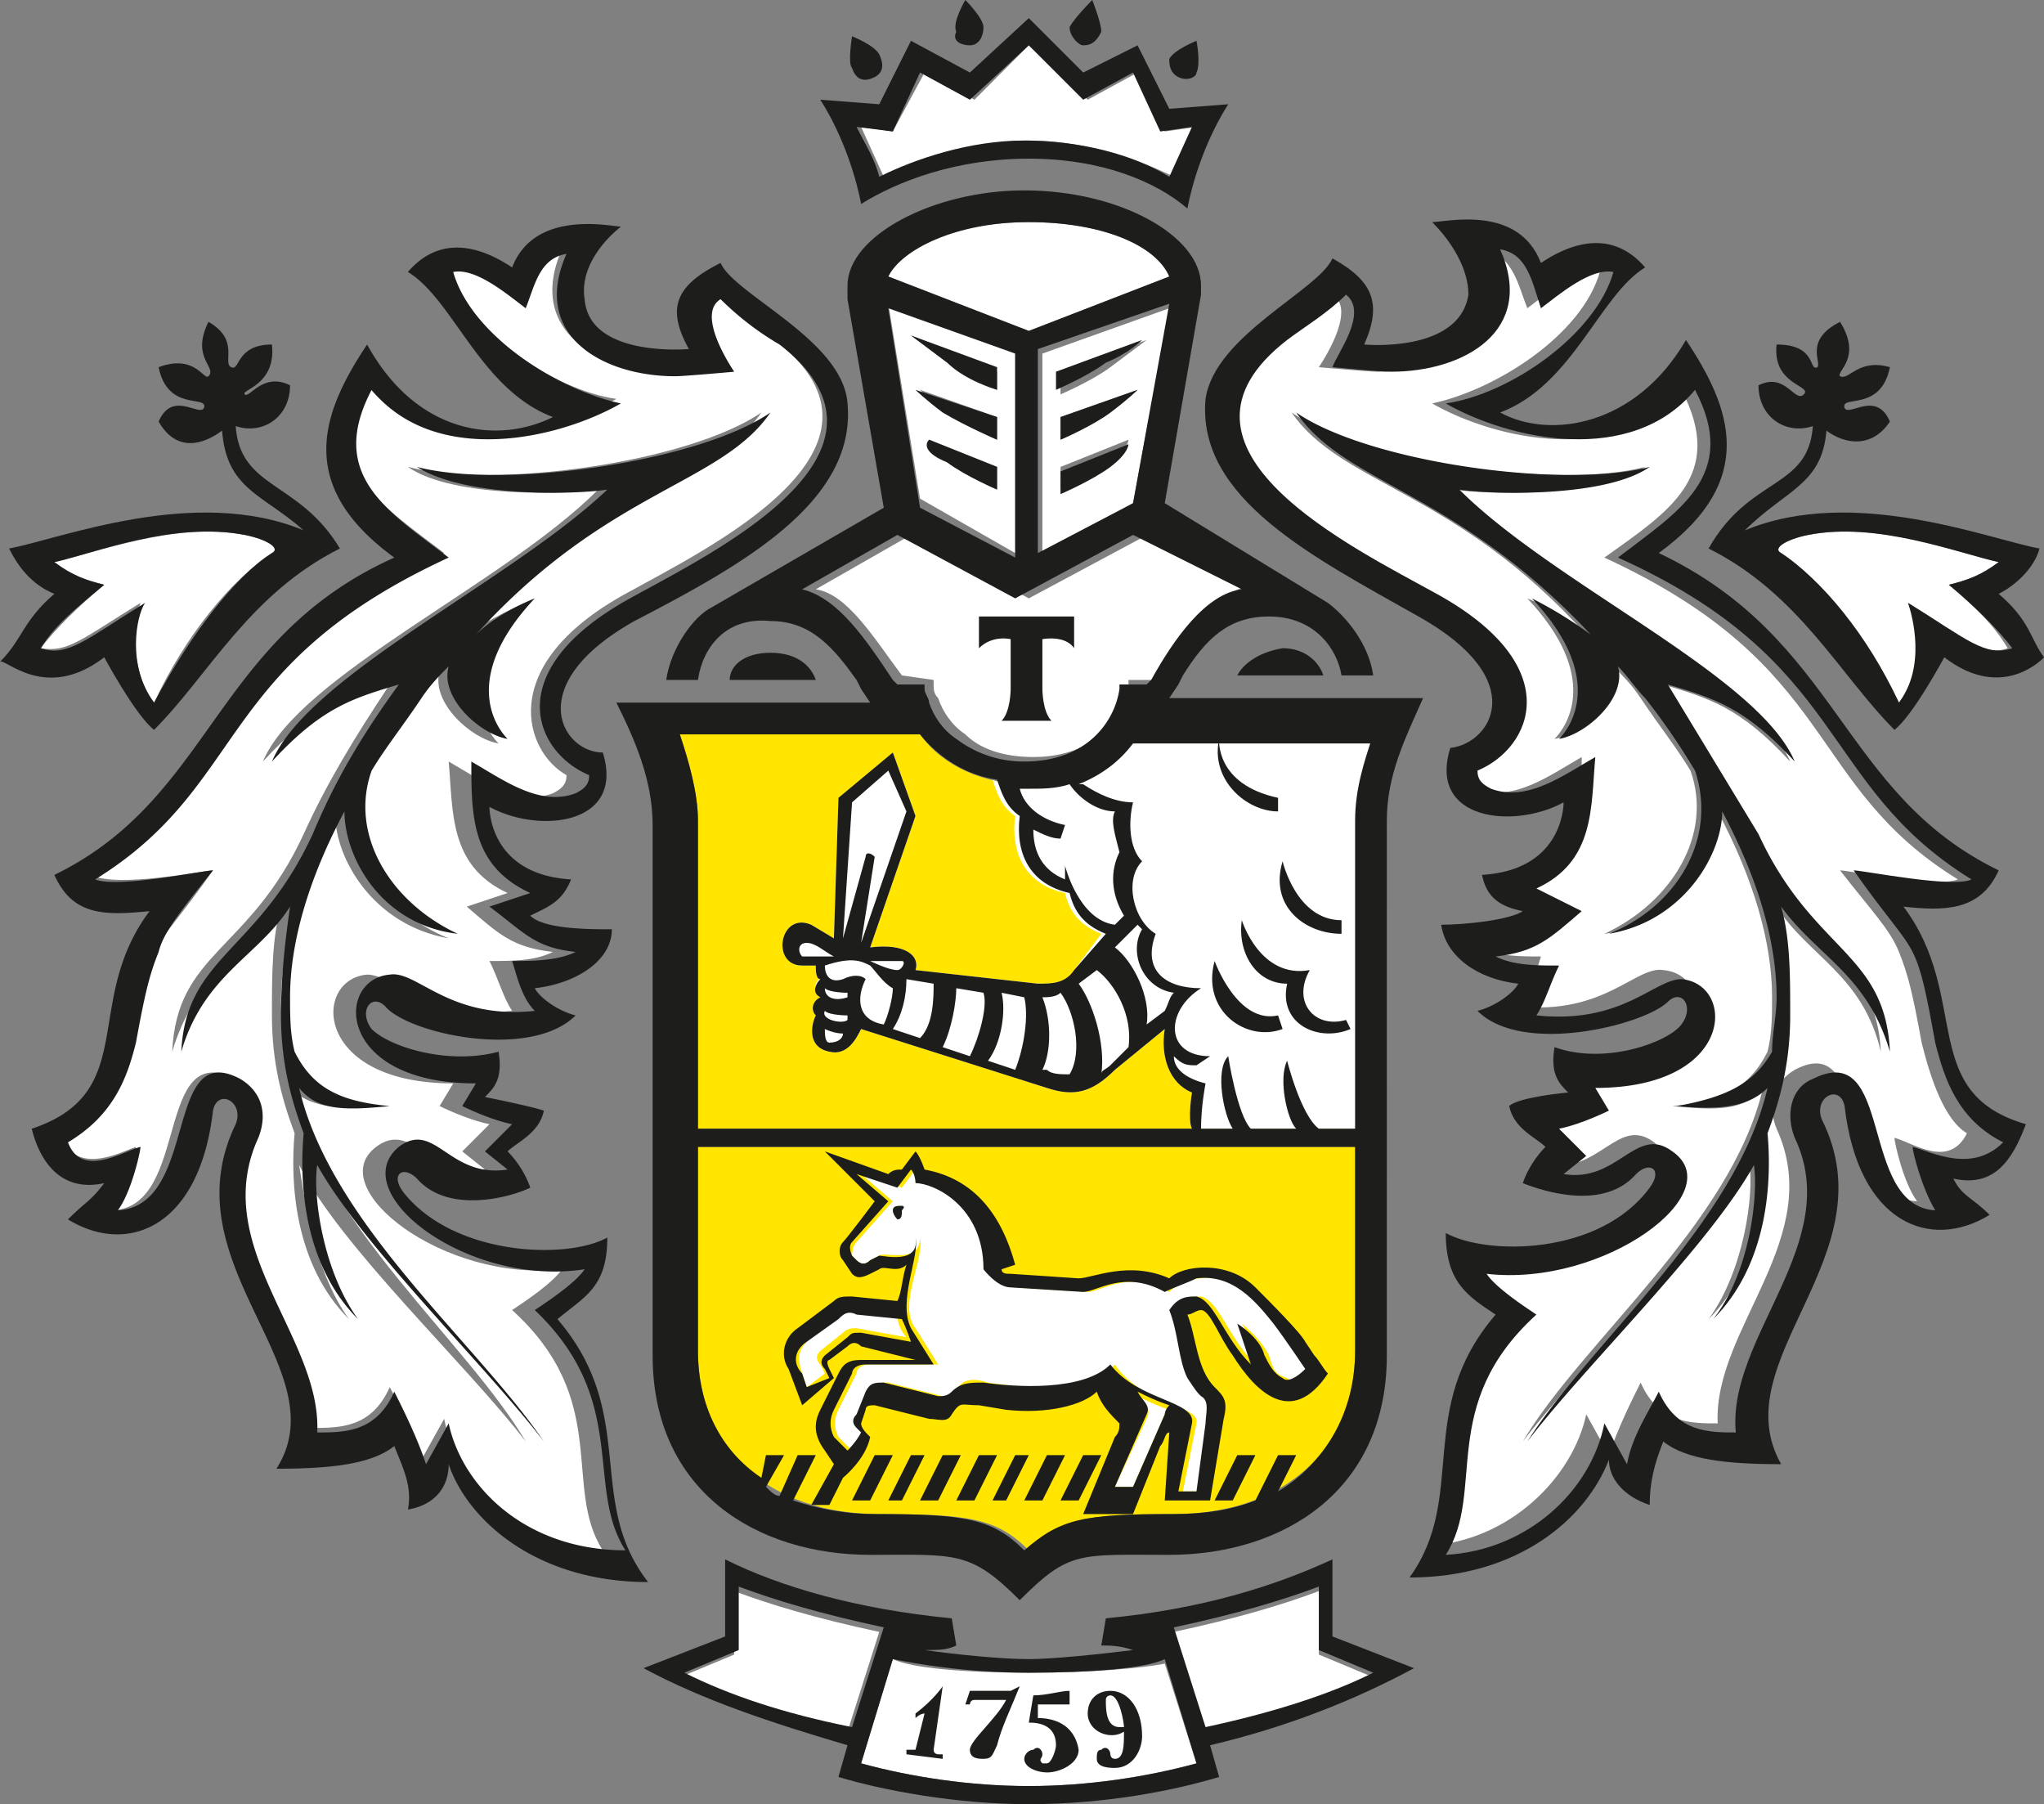
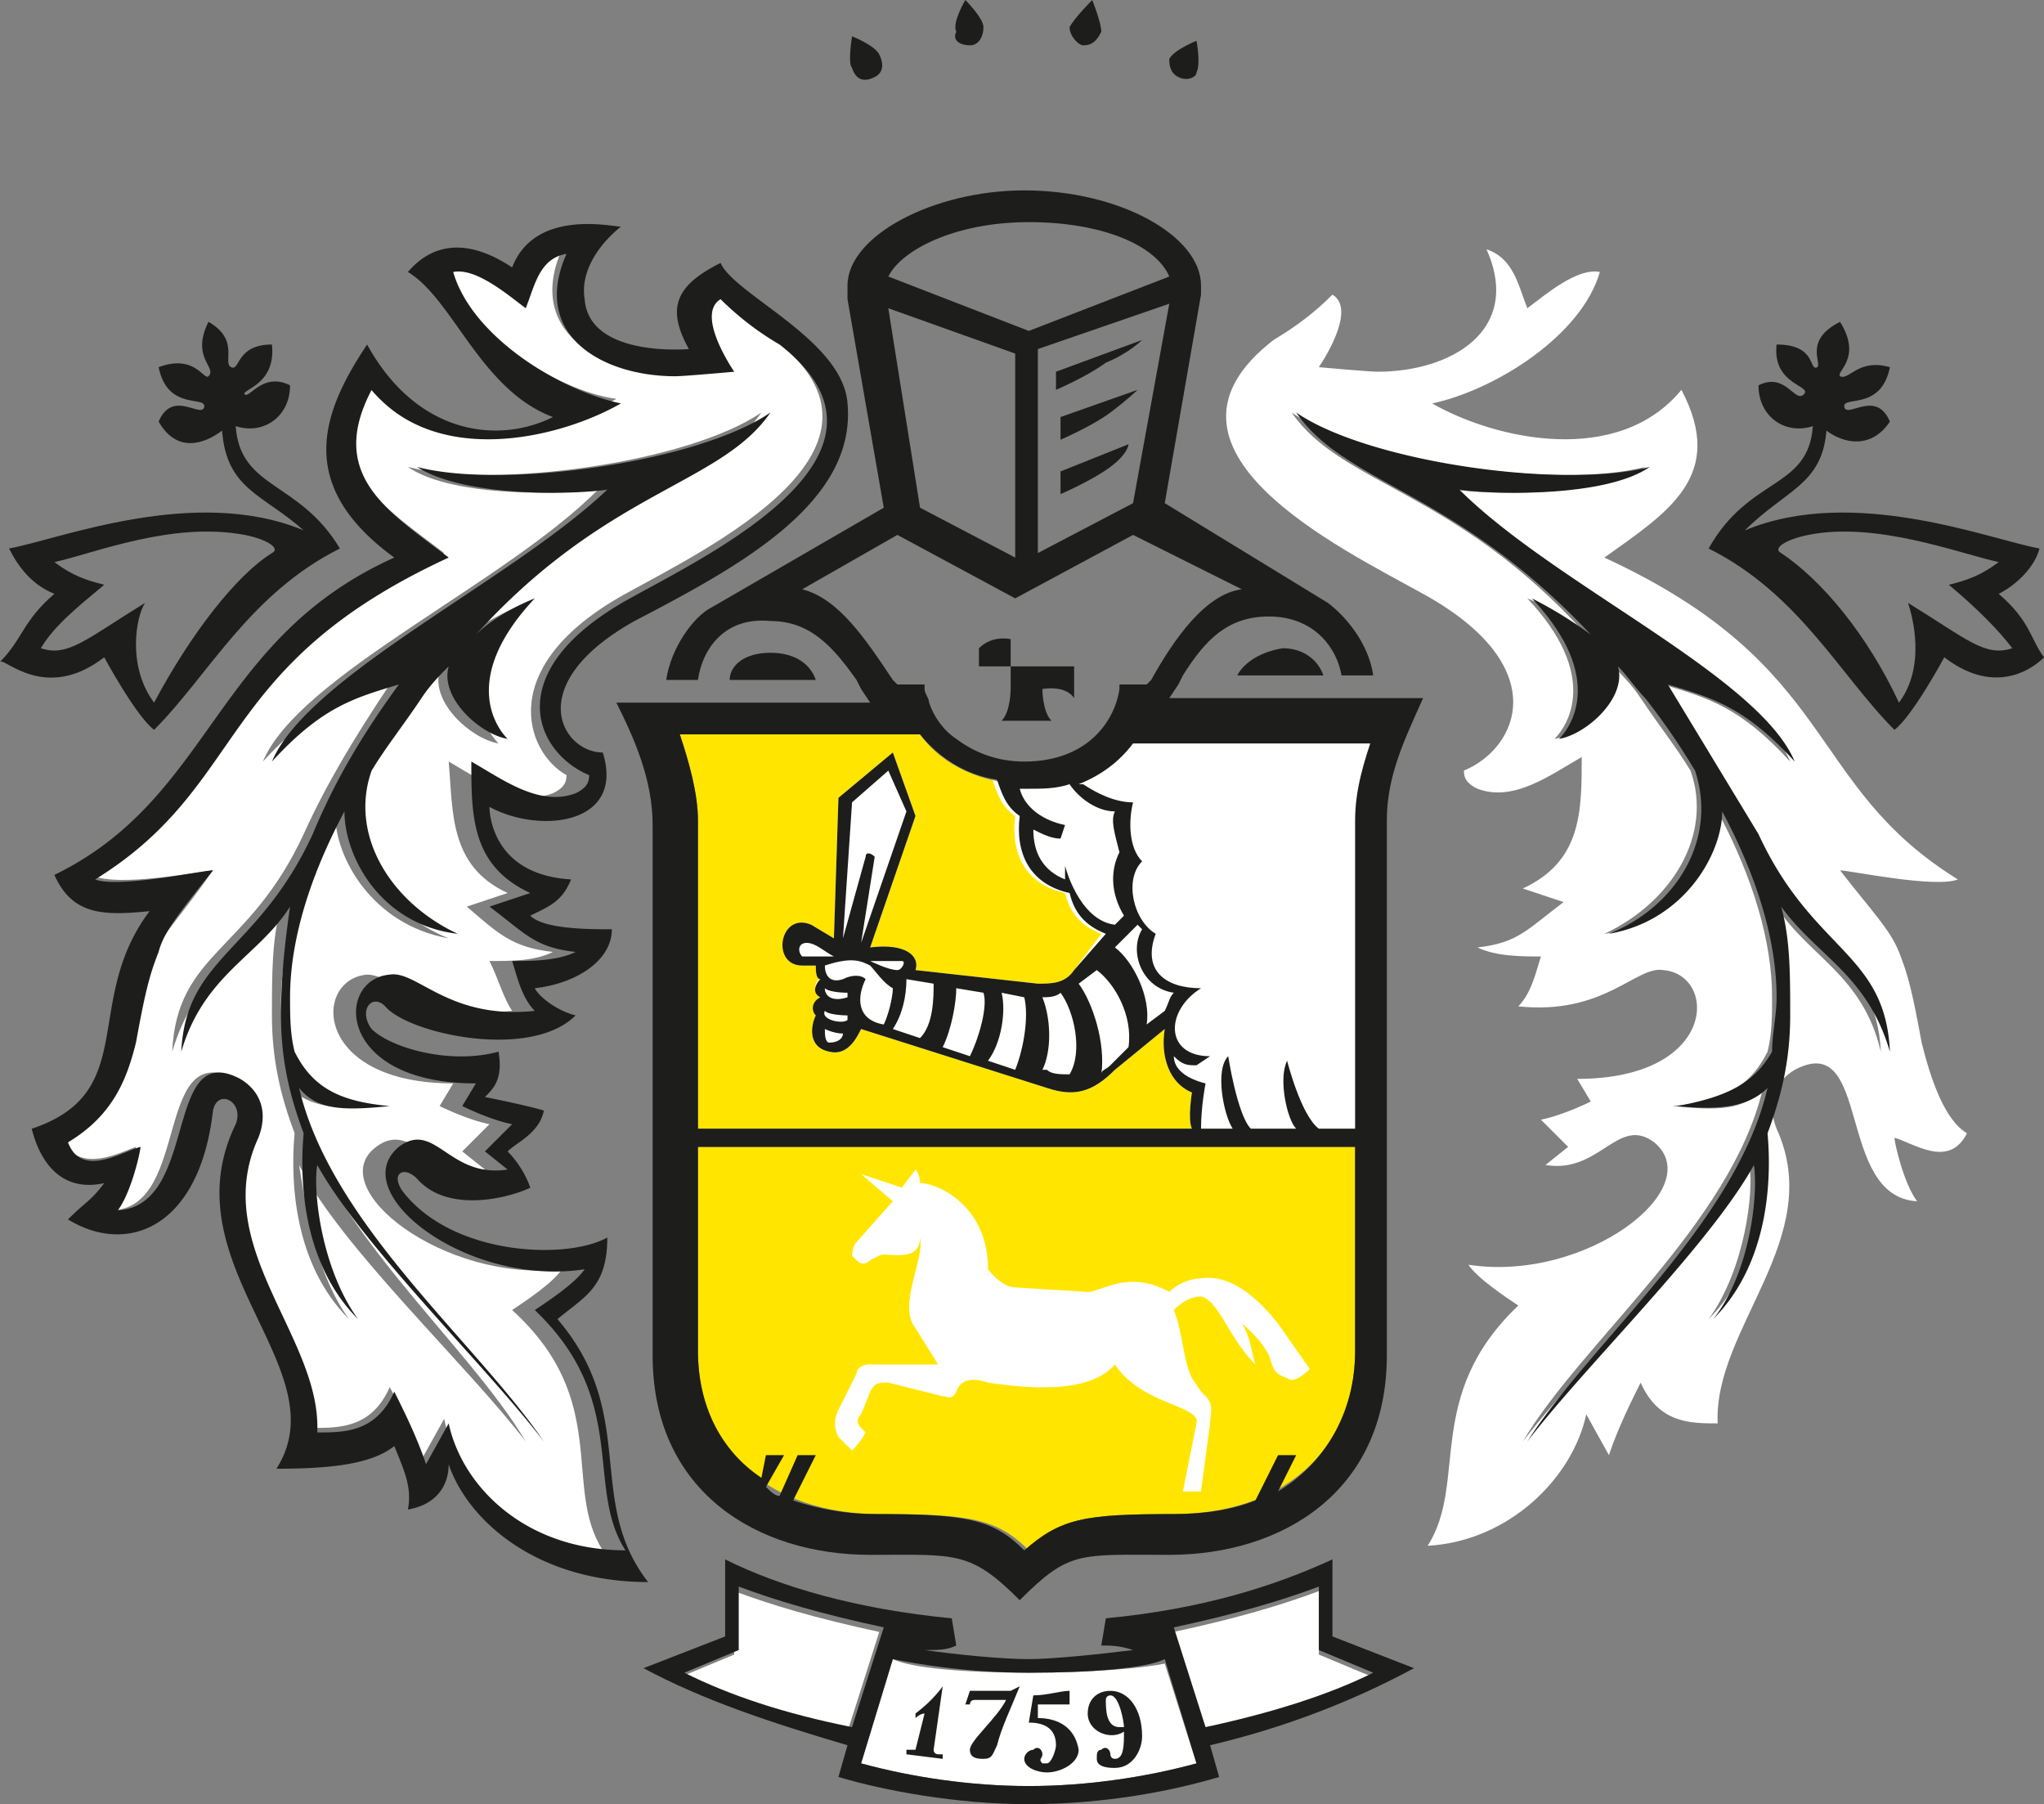
<svg xmlns="http://www.w3.org/2000/svg" viewBox="0 0 45.1 39.8">
  <rect x="0" y="0" width="45.1" height="39.8" fill="#808080" stroke="none" />
  <path d="M15.4 24.9v-6.8c0-.6-.2-1.3-.4-1.9h5.3c.5.7 1.4 1.1 2.4 1.1s1.9-.4 2.4-1.1h5.3c-.2.6-.4 1.2-.4 1.9v6.8H15.4zm7.3 9.3c-.7-.7-1.3-.8-3.3-.8-2.4 0-4-1.4-4-3.6v-4.5h14.5v4.5c0 2.2-1.6 3.6-4 3.6-2 0-2.5.1-3.2.8" fill="#ffe500" />
  <g fill="#fff">
    <path d="M16.2 35.1v1.4L15 37c1 .5 2.2.9 3.7 1.2l.7-2.2c-1.4-.3-2.4-.6-3.2-.9m6.5 1.8c-1.4 0-2.6-.1-3-.3l-.7 2.3c1.1.3 2.4.5 3.7.5s2.6-.2 3.7-.5l-.7-2.2c-.5.1-1.6.2-3 .2m6.4-1.8c-.8.3-1.8.6-3.2.9l.7 2.2c1.5-.3 2.7-.8 3.7-1.2l-1.2-.5v-1.4zm-15.3-22c1.8-1 6.4-3.2 3.3-5.6-.4-.3-.9-.6-1.3-1-.5.4.2 1.3.3 1.6 0 0-1 .1-1.3.1-1.6 0-3.2-.9-2.4-2.7-.6.1-.7.7-.9 1.2-.4-.3-1.1-.9-1.6-.8.4 1.4 2.3 2.7 3.7 2.9-1.4.8-4.1 1.4-5.5-.3-1 1.9.4 2.7 1.7 3.7-5.1 2.3-4.4 5-7.8 7.1.6.3 2.5-.1 2.7-.1-.7 1-1.1 1.4-1.3 1.8s-.3.9-.5 2c-.2.8-.4 1.7-1.5 2.2.4.7 1.3.2 1.6.1 0 .1-.2.9-.5 1.4 1.7-.1.9-3.8 2.7-2.9.5.2.7.8.4 1.2-1.1 2.3 1.4 4.4 1.3 6.5.6 0 1.3 0 1.7-.9.2.4.6 1 .7 1.6l.5-.9c.3 1.5 1.7 2.8 3.5 2.9-.9-1.4.2-3.3-2-5.3.3-.2.9-.6 1.1-.9-2.6.3-5.3-1.8-4.1-2.7.8-.6 1.2.7 2.4.5l-.5-.4.6-.6c-.5-.1-1.1-.4-1.1-.4l.3-.5c-3.1 0-3.1-2.3-1.9-2.4.6 0 1.3 1 3.2.8-.2-.3-.3-.7-.5-1.1.5 0 1 0 1.4-.2-.9-.1-1.2-.4-1.9-1l.9-.3c-1.3-.6-1.2-1.8-1.3-2.9.7.4 1.5 1 2.3.7.2-.1.3-.2.3-.4-.9-.5-1.6-2.4 1.3-4m-2.2.2c-1.6 1.7-.9 2.8-.6 3.1-.6-.1-1.5-.9-1.3-1.6-.2.2-.4.5-.6.7-.4.5-.8 1.1-1.1 1.6-.5 1.5.4 3 1.9 3.6-1.7-.3-2.5-1.8-2.5-2.7-.8 1.5-1.2 2.9-1.2 4.1 0 .4.1.8.1 1.2.4.7 1 1 2.1 1.1-1 .1-1.6 0-2-.4.7 3 3.9 5.6 5.2 7.8-1.3-1.7-4.1-4.3-5-6.1.1.6.3 2.3 1.1 3.4-1.2-1.2-1.3-3-1.2-4.1-.3-.8-.5-1.6-.5-2.6 0-.9 0-1.7.2-2.4-.8 1.1-1.9 1.5-2.4 3.2.1-2.2 1.7-2.2 2.9-4.8.5-1.1 1.1-2.1 1.9-3.3-1 .3-1.7.5-2.8 1.7.8-1.9 5.3-3.9 7.4-6-.6.1-3.2.2-4.2-.5 1.9.5 6.2-.1 7.8-1.2-1.1 1.6-3.5 1.7-6.5 4.9.3-.2.8-.5 1.3-.7M42.4 23c-.2-1.1-.3-1.5-.5-2s-.6-.9-1.3-1.8c.2 0 2.1.4 2.6.2-3.4-2.1-2.6-4.7-7.8-7.1 1.4-1 2.7-1.8 1.7-3.7-1.4 1.7-4.1 1.1-5.5.3 1.4-.3 3.3-1.5 3.7-2.9-.5-.1-1.2.5-1.6.8-.2-.5-.3-1.1-.9-1.3.8 1.8-.8 2.7-2.4 2.7-.2 0-1.3-.1-1.3-.1.2-.3.8-1.3.3-1.6-.4.4-.8.7-1.3 1-3.1 2.4 1.5 4.6 3.3 5.6 2.9 1.6 2.1 3.4.9 3.9 0 .2.1.3.3.4.8.3 1.6-.3 2.3-.7 0 1.2 0 2.3-1.3 2.9l.9.3c-.8.6-1 .9-1.9 1 .4.2 1 .2 1.4.2-.1.3-.2.8-.5 1.1 1.9.2 2.6-.9 3.2-.8 1.2.1 1.2 2.4-1.9 2.4l.3.5s-.6.3-1.1.4l.6.6-.5.4c1.2.2 1.6-1.1 2.4-.5 1.2 1-1.5 3.1-4.1 2.7.2.3.8.7 1.1.9-2.1 2-1.1 3.9-2 5.3 1.8-.1 3.2-1.5 3.5-2.9l.5.9c.2-.6.5-1.2.7-1.6.4.9 1.1.9 1.7.9-.1-2.1 2.4-4.1 1.3-6.5-.2-.5-.1-1 .4-1.3 1.7-.9.9 2.8 2.7 2.9-.3-.4-.5-1.3-.5-1.4.4.1 1.2.7 1.6-.1-.5-.3-.8-1.2-1-2m-3.2-3c.1.7.2 1.5.2 2.4 0 1-.2 1.8-.5 2.6.1 1.1 0 2.9-1.2 4.1.8-1.1 1-2.8.9-3.4-1 1.8-3.7 4.4-5 6.1 1.3-2.2 4.6-4.8 5.3-7.8-.4.5-1 .5-2 .4 1.1-.1 1.7-.4 2.1-1.2.1-.4.1-.8.1-1.2 0-1.2-.4-2.6-1.2-4.1 0 1-.8 2.5-2.5 2.7 1.5-.7 2.4-2.2 1.9-3.6-.3-.5-.7-1-1.1-1.6-.2-.3-.4-.5-.6-.7.2.7-.7 1.5-1.3 1.6.3-.3 1-1.4-.6-3.1.5.2 1 .5 1.3.8-2.9-3.2-5.4-3.3-6.5-4.9 1.6 1.1 5.9 1.7 7.8 1.2-1.1.7-3.6.6-4.2.5 2.1 2 6.6 4.1 7.4 6-1.1-1.2-1.8-1.4-2.8-1.7.8 1.1 1.4 2.1 1.9 3.3 1.2 2.6 2.8 2.7 2.9 4.8-.4-1.7-1.6-2.1-2.3-3.2" />
    <path d="M25 16.2c-.5.7-1.4 1.1-2.4 1.1-.2 0-.5 0-.7-.1.1.3.2.6.5.8-.1.8.2 1.5 1.1 1.7.1.4.3.7.8.9l-.6.8c-.2.3-.5.3-.8.3l-2.7-.3c.1-.3-.2-.6-1-.5l1-2.9-.5-1.4-1.2 1-.1 3.1-.5-.3c-.7-.3-.9.9-.2.9h.3c0 .1 0 .3.1.3-.1 0-.2.3 0 .4-.2.1-.2.3-.1.4-.1.2-.2.7.3.8.4.1.6-.3.7-.5l4.1 1.3c.6.2 1 .1 1.5-.4l1.1-.9c-.1.6.1 1.2.6 1.4 0 0-.1.6 0 .8H30v-6.8c0-.6.2-1.3.4-1.9H25zm-6.2 11.5l.1.1c.1.1.2.1.3 0l.2-.1c.1-.1.9.2.9-.4.1.5-.5 1.5-.1 2l.5.8h-1.5c-.2 0-.3.1-.3.2l-.4.8c-.1.2-.1.4 0 .6l.3.3s.2-.2.3-.4l-.1-.1c-.1-.1-.1-.2 0-.3l.2-.5c.1-.2.2-.2.4-.2l1.2.3c.1 0 .2.1.3-.1.1-.3.4-.3.7-.2.7.1 2.2.3 2.8-.4.6.9 1.9.9 1.8 1.3l-.3 1.5h.4l.2-1.5c0-.2.1-.4-.1-.6-.1-.1-.1-.1-.3-.4-.2-.4-.2-1-.4-1.5.2-.2.4-.3.6-.3.4.1.6.9 1.2 1.5-.1-.3-.1-.6-.3-.9 0 0 .4.3.6.7.1.3.1.4.4.5.1.1.3 0 .5-.2l-.7-1c-.4-.5-1-1.1-1.7-1a1.08 1.08 0 0 0-.7.3c-.9-.5-1.5 0-1.8 0l-1.6-.1c-.3 0-.6-.4-.6-.4 0-1.4-1.1-1.9-1.5-1.9 0 0 0-.2-.1-.3l-.3.4-.9-.3.7.6-.8.9c-.1.1-.1.3-.1.3" />
-     <path d="M17.8 29.6c-.2.2-.2.4-.1.7l.1.3.4-.3-.1-.2c-.1-.1-.1-.2 0-.3l.5-.4c.1-.1.2-.1.3-.1l1.1.2s-.2-.2-.2-.5l-1-.1c-.1 0-.2 0-.4.1l-.6.6zm6.8 3.2h.4l.7-1.6c0-.1.1-.1.1-.1-.3-.1-.5-.2-.7-.3.2.2.3.3.2.5l-.7 1.5zm.4-21.7l.8-4.3-2.8 1v4.5l2-1.2zm-1.6-2.9l1.9-.7-.8.6c-.4.3-1.1.6-1.1.6v-.5zm0 1l1.7-.6s-.2.2-.6.5-1.1.6-1.1.6v-.5zm0 1.1l1.5-.6s0 .2-.4.5-1.1.6-1.1.6v-.5zm-3.5 4.6l.7.1v.1c0 .1 0 .2.1.3.1.3.3.6.6.8.3.3.8.5 1.5.5 1.4 0 2-.9 2.1-1.6V15h.6l.1-.1c.6-.9 1.2-1.8 2-2l-2.1-1.2-2.8 1.5-2.6-1.4L18 13c.7.1 1.3 1.1 1.9 1.9m2.5-2.7V7.7l-2.8-1 .7 4.3 2.1 1.2zm-.4-1.4s-.7-.3-1.1-.6-.4-.5-.4-.5l1.5.6v.5zm0-2.6v.4s-.7-.3-1.1-.6l-.8-.6 1.9.8zm0 1v.5s-.7-.3-1.1-.6-.6-.5-.6-.5l1.7.6zm.7-4.3c-1.6 0-2.8.5-3.1 1.2l3.1 1.2 3.1-1.2c-.3-.7-1.5-1.2-3.1-1.2m0-1.8c1.2 0 2.4.4 3.2.8.1-.4.3-.7.5-1.1l-.7.1-.6-1.3-1.1.6L22.7 1l-1.2 1.2-1.1-.6-.7 1.3-.7-.1.5 1.1c.8-.4 2-.8 3.2-.8M43 12.9c.4-.1.7-.2 1.1-.5-.9-.2-2.6-.9-4.2-.6-.5.1-.8.3-.6.4.8.5 1.8 1.8 2.6 3.3.6-.8.4-1.9.2-2.2 1.3.8 1.6 1.2 2.2 1-.3-.5-.7-.9-1.3-1.4M3.4 15.5c.7-1.5 1.7-2.7 2.6-3.3.2-.1-.1-.3-.6-.4-1.5-.3-3.3.4-4.2.6.4.3.7.4 1.1.5-.6.5-1.1 1-1.4 1.4.6.1.9-.2 2.2-1-.1.3-.3 1.4.3 2.2" />
  </g>
  <g fill="#1d1d1b">
    <path d="M12.3 29.1c.6-.5 1.1-.7 1.1-1.8-.9.5-3.4.4-4.5-1-.3-.4 0-.6.3-.3.7.8 2.1.4 2.5.2-.1-.3-.3-.6-.5-.8.2-.2.7-.4.8-.9-.3-.1-1.3-.3-1.3-.3.2-.2.4-.4.3-1-1.1.3-2.4-.1-2.8-.5-.3-.4 0-.8.3-.5.5.6 3.2 1.2 4.2.2-.4-.1-.8-.4-.9-.6.9-.1 1.7-.6 1.7-1.3-.5 0-1.5 0-1.8-.3.4-.2.7-.3.9-.8-1.7-.1-1.8-1.4-1.8-1.6 1.1.6 3 .4 2.5-1.2-.9 0-1.8-1.5.7-2.9 2.3-1.2 4.9-2.6 4.7-4.8-.1-1.4-2.5-2.4-2.8-3.1-1 .5-1.2 1-.7 1.9 0 0-2.2.2-2.3-1.1-.1-.6.3-1.2.8-1.6-.2 0-1.9-.4-2.4.9-.9-.6-1.7-.6-2.3.1 1 .6 1.6 2.6 3.2 3.2-1.2.6-3 .4-4.1-1.6-1 1.5-1.6 3.1.6 4.7-4 1.8-4 5.3-7.5 7 .4.9 1.1.9 2.1.8-1.5 2-.2 4-2.6 4.8.2.8.7 1.4 1.6 1.2-.3.4-.4.4-.8.8 1.3.8 2.9.2 3.2-2.4.1-.5.7-.2.5.3-1.5 3.1 2.3 5.4.9 7.6 1.2 0 2.1-.1 2.6-.5.2.5.4.9.3 1.4.6-.1.9-.5.9-1 .4 1.2 1.9 2.6 4.4 2.6-1.4-1.8-.2-3.7-2-5.8m-2.4 2.3l-.5.9c-.2-.6-.5-1.2-.7-1.6-.4.9-1.1.9-1.7.9.1-2.1-2.4-4.1-1.3-6.5.2-.5.1-1-.4-1.3-1.7-.9-.9 2.8-2.7 2.9.3-.4.5-1.3.5-1.4-.4.1-1.3.7-1.6-.1 1-.6 1.3-1.4 1.5-2.2.2-1.1.3-1.5.5-2 .1-.4.4-.8 1.2-1.8-.2 0-2.1.4-2.6.2 3.4-2.1 2.6-4.7 7.8-7.1-1.3-1-2.7-1.8-1.7-3.7 1.4 1.7 4.1 1.1 5.5.3-1.4-.3-3.3-1.5-3.7-2.9.5-.1 1.2.5 1.6.8.2-.5.3-1.1.9-1.2-.8 1.8.8 2.7 2.4 2.7.2 0 1.3-.1 1.3-.1-.2-.3-.8-1.3-.3-1.6a6.42 6.42 0 0 0 1.3 1c3.1 2.4-1.5 4.6-3.3 5.6-2.9 1.6-2.1 3.4-.9 3.9 0 .2-.1.3-.3.4-.8.3-1.6-.3-2.3-.7 0 1.2 0 2.3 1.3 2.9l-.9.3c.8.6 1 .9 1.9 1-.4.2-1 .2-1.4.2.1.3.2.8.5 1.1-1.9.2-2.6-.9-3.2-.8-1.2.1-1.2 2.4 1.9 2.4l-.3.5s.6.3 1.1.4l-.6.6.5.4c-1.3.2-1.6-1.1-2.4-.5-1.2 1 1.5 3.1 4.1 2.7-.2.3-.8.7-1.1.9 2.1 2 1.1 3.9 2 5.3-2.2 0-3.6-1.4-3.9-2.8M6.6 24c.4.5 1 .5 2 .4-1.1-.1-1.7-.4-2.1-1.2-.1-.4-.1-.8-.1-1.2 0-1.2.4-2.6 1.2-4.1 0 1 .8 2.5 2.5 2.7-1.5-.7-2.4-2.2-1.9-3.6.3-.5.7-1 1.1-1.6.2-.3.4-.5.6-.7-.2.7.7 1.5 1.3 1.6-.3-.3-1-1.4.6-3.1-.5.2-1 .5-1.3.8 2.9-3.2 5.4-3.3 6.5-4.9-1.6 1.1-5.9 1.7-7.8 1.2 1.1.7 3.6.6 4.2.5-2.1 2-6.6 4.1-7.4 6 1.1-1.2 1.8-1.4 2.8-1.7-.8 1.1-1.4 2.1-1.9 3.3C5.7 21 4.1 21.1 4 23.2c.5-1.7 1.7-2.1 2.4-3.2-.1.7-.2 1.5-.2 2.4 0 1 .2 1.8.5 2.6-.1 1.1 0 2.9 1.2 4.1-.8-1.1-1-2.8-.9-3.4 1 1.8 3.7 4.4 5 6.1-1.5-2.2-4.7-4.8-5.4-7.8m30.2-8.9c1 .3 1.7.5 2.8 1.7-.8-1.9-5.3-3.9-7.4-6 .6.1 3.2.2 4.2-.5-1.9.5-6.2-.1-7.8-1.2 1.1 1.6 3.5 1.7 6.5 4.9a9.13 9.13 0 0 0-1.3-.8c1.6 1.7.9 2.8.6 3.1.6-.1 1.5-.9 1.3-1.6.2.2.4.5.6.7a15.26 15.26 0 0 1 1.1 1.6c.5 1.5-.4 3-1.9 3.6 1.7-.3 2.5-1.8 2.5-2.7.8 1.5 1.2 2.9 1.2 4.1 0 .4-.1.8-.1 1.2-.4.7-1 1-2.1 1.2 1 .1 1.6 0 2-.4-.7 3-3.9 5.6-5.3 7.8 1.3-1.7 4-4.3 5-6.1.1.7-.1 2.4-.9 3.4 1.2-1.2 1.3-3 1.2-4.1.3-.8.5-1.6.5-2.6 0-.9 0-1.7-.2-2.4.8 1.1 1.9 1.5 2.4 3.2-.1-2.2-1.7-2.2-2.9-4.8l-2-3.3" />
-     <path d="M42 20c.9.1 1.7.1 2.1-.8-3.5-1.7-3.5-5.1-7.5-7 2.2-1.6 1.6-3.2.6-4.7-1.1 1.9-3 2.2-4.1 1.6 1.6-.6 2.2-2.6 3.2-3.2-.6-.7-1.4-.7-2.3-.1-.5-1.3-2.1-.9-2.4-.9.4.4.8 1 .8 1.6-.2 1.3-2.3 1.1-2.3 1.1.4-.9.2-1.4-.7-1.9-.3.7-2.6 1.7-2.8 3.1-.2 2.2 2.4 3.5 4.7 4.8 2.5 1.4 1.6 2.8.7 2.9-.5 1.6 1.4 1.8 2.5 1.2 0 .2-.1 1.5-1.8 1.6.1.5.4.7.9.8-.3.2-1.3.3-1.8.3.1.7.8 1.2 1.7 1.3-.1.2-.5.5-.9.6 1 1 3.7.3 4.2-.2.3-.3.6.1.3.5s-1.7.9-2.8.5c-.1.6.1.8.3 1 0 0-1.1.1-1.3.3.1.5.6.7.8.9-.2.2-.4.5-.5.8.5.2 1.8.6 2.5-.2.3-.3.6-.1.3.3-1.1 1.5-3.6 1.5-4.5 1 0 1.1.5 1.4 1.1 1.8-1.8 2.1-.6 4-1.9 5.8 2.4 0 3.9-1.3 4.4-2.6 0 .4.3.8.9 1 0-.5.1-.9.3-1.4.5.4 1.4.5 2.6.5-1.3-2.3 2.4-4.6.9-7.6-.2-.5.4-.8.5-.3.3 2.6 1.9 3.2 3.2 2.4-.4-.4-.6-.4-.8-.8.9.2 1.3-.4 1.6-1.2-2.4-.7-1.2-2.8-2.7-4.8m.2 5.3c0 .1.2.9.5 1.4-1.7-.1-.9-3.8-2.7-2.9-.5.2-.6.8-.4 1.3 1.1 2.3-1.5 4.4-1.3 6.5-.6 0-1.3 0-1.7-.9-.2.4-.6 1-.7 1.6l-.5-.9c-.3 1.5-1.7 2.8-3.5 2.9.9-1.4-.2-3.3 2-5.3-.3-.2-.9-.6-1.1-.9 2.6.3 5.4-1.8 4.1-2.7-.8-.6-1.2.7-2.4.5l.5-.4-.6-.6c.5-.1 1.1-.4 1.1-.4l-.3-.5c3.1 0 3.1-2.3 1.9-2.4-.6 0-1.3 1-3.2.8.2-.3.3-.7.5-1.1-.5 0-1 0-1.4-.2.9-.1 1.2-.4 1.9-1l-1-.5c1.3-.6 1.2-1.8 1.3-2.9-.7.4-1.5 1-2.3.7-.2-.1-.3-.2-.3-.4 1.2-.5 2-2.3-.9-3.9-1.8-1-6.4-3.2-3.3-5.6.4-.3.9-.6 1.3-1 .5.4-.2 1.3-.3 1.6 0 0 1 .1 1.3.1 1.6 0 3.2-.9 2.4-2.7.6.1.7.7.9 1.3.4-.3 1.1-.9 1.6-.8-.4 1.4-2.3 2.7-3.7 2.9 1.4.8 4.1 1.4 5.5-.3 1 1.9-.4 2.7-1.7 3.7 5.1 2.3 4.4 5 7.8 7.1-.4.2-2.4-.2-2.6-.2.7 1 1.1 1.4 1.3 1.8s.3.9.5 2c.2.8.5 1.7 1.5 2.2-.7.7-1.6.2-2 .1M17.7 31l.7-.6-.1-.2c-.1-.2 0-.2 0-.2l.4-.3c.1-.1.2-.1.3 0l1.2.3H19c-.3 0-.4.1-.5.3l-.1.2-.3.6c-.1.2-.2.5.1.9l.2.3-.5.9h.4l.3-.6s.5-.4.6-.9c-.1-.1-.2-.2-.2-.3l.1-.3c0-.1.1-.1.2-.1l1.2.3c.2 0 .4.1.5-.1.2-.3.2-.2.6-.2l.6.1c.9.1 1.7-.1 2-.4.1.3.3.5.5.7 0 .1 0 .2-.1.3l-.7 1.7H25l.6-1.5c.1-.1.1-.3.2-.3l-.1 1.5h1l.3-1.8c.1-.4 0-.5-.2-.7-.4-.4-.4-1.1-.6-1.6.1 0 .2-.1.3-.1.2 0 .4.6.7 1 .5.8 1.3 1.6 2.1.4-.1-.1-.2-.3-.3-.4l-.2-.3c-.1-.2-.8-.9-1.1-1.2-.6-.6-1.6-.5-1.9-.2-.9-.4-1.7 0-2 0l-1.5-.1c-.1 0-.2 0-.2-.1l.3-.1c-.3-1.1-.9-1.9-2-2.1 0 0-.1-.3-.2-.4l-.3.4c-.1 0-.2 0-.3.1l-1.4-.5 1.1 1.1s-.6.8-.7.9-.1.3 0 .4l.2.3c.1.1.2.1.4 0l.2-.1c.1-.1.4.1.6-.1-.1.3-.1.6-.2.8l-1-.1c-.2 0-.3 0-.4.1l-.8.6c-.3.2-.4.6-.2.9l.3.8zm8 .2l-.7 1.6h-.4l.7-1.6c.1-.2-.1-.3-.2-.5.2.1.4.2.7.3-.1.1-.1.2-.1.2m-6.3-3.5l-.2.1c-.1.1-.2.1-.3 0l-.1-.1s-.1-.2 0-.3l.8-.9-.7-.6.9.3.3-.4c.1.1.1.3.1.3.4 0 1.5.5 1.5 1.9 0 0 .3.4.6.4l1.6.1c.3 0 .9-.5 1.8 0 .2-.1.5-.2.7-.3.8-.1 1.3.5 1.7 1 .3.4.7 1 .7 1-.2.2-.4.3-.5.2-.2-.1-.3-.3-.4-.5-.1-.4-.6-.7-.6-.7l.3.9c-.6-.6-.8-1.4-1.2-1.5-.2 0-.4 0-.6.3.2.5.2 1.1.4 1.5.2.3.2.3.3.4.2.1.1.4.1.6l-.2 1.5H26l.3-1.5c.1-.5-1.2-.5-1.8-1.3-.6.6-2.1.5-2.8.4-.3 0-.5 0-.7.2-.1.1-.2.1-.3.1l-1.2-.3c-.2 0-.3 0-.4.2l-.2.5c-.1.1-.1.2 0 .3l.1.1c-.1.2-.3.4-.3.4l-.3-.3c-.1-.2-.1-.4 0-.6l.4-.8c0-.1.1-.2.3-.2h1.5l-.5-.8c-.3-.6.2-1.6.1-2 .1.6-.7.4-.8.4m-1.6 1.9l.7-.5c.1-.1.2-.2.4-.1l1 .1c.1.2.2.5.2.5l-1.1-.2c-.2 0-.2 0-.3.1l-.5.4c-.1.1-.1.2 0 .3l.1.2-.5.2-.1-.3c-.2-.2-.2-.5.1-.7m3.1-19.4c.4.3 1.1.6 1.1.6v-.5l-1.5-.6c-.1.1-.1.3.4.5m1.1-.5v-.5l-1.8-.6s.2.2.6.5c.5.3 1.2.6 1.2.6m0-1.1v-.5l-1.9-.7.8.6c.4.4 1.1.6 1.1.6" />
    <path d="M27.3 14.9h1.9c-.1-.3-.4-.6-.9-.6-.6.1-.9.4-1 .6m-2.1-7.4l-1.9.7v.4s.7-.3 1.1-.6c.5-.2.8-.5.8-.5m-.3 2.3l-1.5.6v.5s.7-.3 1.1-.6.4-.5.4-.5m.2-1.2l-1.7.6v.5s.7-.3 1.1-.6.6-.5.6-.5M17 14.4c-.6 0-.9.3-.9.6H18c-.1-.3-.4-.6-1-.6" />
    <path d="M26.5 6.3c0-1.1-1.8-2.1-3.9-2.1-2 0-3.9 1-3.9 2.1v.3l.8 4.6-3.8 2.2c-.4.2-.9.9-1 1.6h.7c.1-.7.6-1.4 1.6-1.3.9 0 1.4.6 1.9 1.3l.1.2.2.3h-5.6c.4.8.8 1.7.8 2.7v11.7c0 3 2.3 4.4 4.8 4.4 1.9 0 2.2-.1 3.3 1 1.1-1.1 1.3-1 3.3-1 2.5 0 4.8-1.4 4.8-4.4V18.1c0-1 .4-1.8.8-2.7h-5.6l.2-.3.1-.2c.5-.8 1-1.3 1.9-1.3 1 0 1.5.7 1.6 1.3h.7c-.1-.7-.6-1.3-1-1.6l-3.6-2.2.8-4.6v-.2zm-6.9.5l2.8 1v4.5l-2.1-1.1-.7-4.4zm.7 9.4c.4.5 1 .9 1.7 1 .1.3.2.6.5.8-.1.8.2 1.5 1.1 1.7.1.4.3.7.8.9l-.7.8c-.2.3-.5.3-.8.3l-2.7-.3c.1-.3-.2-.6-1-.5l1-2.9-.5-1.4-1.2 1-.1 3.1-.5-.3c-.7-.3-.9.9-.2.9h.3c0 .1 0 .3.1.3-.1.1-.2.3 0 .4-.2.1-.2.3-.1.4-.1.2-.2.7.3.8.4.1.6-.3.7-.5l4.1 1.3c.6.2 1 .1 1.5-.4l1.1-.9c-.1.6.1 1.2.6 1.4 0 0-.1.6 0 .8H15.4v-6.8c0-.6-.2-1.3-.4-1.9h5.3zm4.4 2.6c-.2.4-.2.9.1 1.4l-.2.2c-.8-.1-1.1-1.3-1.1-1.3v.3c-.5-.2-.7-.6-.7-1.1.2.1.4.2.6.2l.1-.3c-.5-.1-.9-.4-1-.8h-.1.3c.3 0 .6 0 .9-.1.2.3.6.6 1 .6-.1.2 0 .5.1.9m1.2 3.1c-.1.1-.1.2-.2.4l-.4.3c.1-.6-.3-1.4-.7-1.7l.5-.5.1.1c-.3.5 0 1.3.7 1.4m-2.1-.2l.4-.3c.4.3.8 1 .7 1.7l-.4.4c-.1.1-.2.1-.2.2.1-.7-.2-1.6-.5-2m-.8.3c.1 0 .3 0 .4-.1.3.4.5 1.3.2 1.8-.2 0-.4 0-.5-.1H23c.2-.4.2-1.1 0-1.6m-.9-.1l.5.1c.1.4 0 1.1-.2 1.6l-.6-.2c.3-.4.4-1.1.3-1.5m-1-.1l.6.1c.1.3-.1 1-.3 1.4l-.6-.2c.2-.4.3-1 .3-1.3m-2.5-.2c-.3.1-.4-.1-.4-.3.6-.2.8-.1 1 0 .1.1.3.4.5.5 0 .2-.1.6-.2.8-.6-.1-.6-.6-.4-1-.1-.1-.3-.1-.5 0m-.4 1.1s.2.1.4.1c0 .1-.1.2-.3.2-.1 0-.1-.2-.1-.3m-.5-1.6c-.1-.1-.1-.3.1-.3s.4.2.6.3h-.7m.5 1.2c.1.1.5.1.5.1v.1c-.1.1-.6 0-.5-.2m.5-.3c-.3.1-.5 0-.5-.2.1.1.5.1.5.1v.1zm.4-3.1l-.5 1.8.2-3 .8-.7.4.9-1 2.9.3-1.9c-.1-.1-.2-.1-.2 0m.1 2.3h.7c.1 0 0 .2-.1.2-.2 0-.6-.2-.6-.2m.8.4l.6.1c0 .3 0 .9-.3 1.2l-.6-.2c.2-.3.3-.7.3-1.1m9.9 8.2c0 1.4-.7 2.5-1.7 3.1l.4-.8h-.4l-.5 1c-.5.2-1.1.3-1.8.3-2 0-2.5.1-3.3.8-.7-.7-1.3-.8-3.3-.8-.6 0-1.2-.1-1.8-.3l.5-1h-.4l-.4.9c-.1 0-.2-.1-.3-.2l.4-.7h-.4l-.1.5c-.9-.6-1.4-1.6-1.4-2.8v-4.5h14.5v4.5zm.4-13.6c-.2.6-.4 1.2-.4 1.9v6.8h-.8c-.4-.3-.7-1.5-.7-1.5-.2.4 0 1.3.2 1.5h-1c-.3-.3-.5-1.6-.5-1.6-.3.3-.1 1.3.1 1.6h-.7c0-.5.1-1 .1-1-.4-.1-.7-.3-.7-.6.2.2.3.2.5.2l.3-.2c-1 0-1-1-.2-1.5-.8 0-1.3-.4-1-1.2-.5-.3-.7-1.2-.3-1.6-.3-.3-.3-.9-.2-1.3-.4 0-.8-.2-1.1-.4h-.1c.5-.2.9-.5 1.2-.9h5.3zM27.4 13c-.8.1-1.5 1.1-2 2l-.1.1h-.6v.1c-.1.7-.7 1.6-2.1 1.6-.6 0-1.1-.2-1.5-.5-.3-.2-.5-.5-.6-.8 0-.1-.1-.2-.1-.3v-.1h-.6l-.1-.1c-.6-.9-1.2-1.8-2-2l2.1-1.2 2.6 1.4 2.6-1.4 2.4 1.2zM25 11.1l-2.1 1.1V7.7l2.9-1-.8 4.4zm-2.3-3.8l-3.1-1.2c.3-.6 1.5-1.2 3.1-1.2s2.8.5 3.1 1.2l-3.1 1.2z" />
-     <path d="M29.6 20.6v-.3c-1 0-1.3-1.3-1.3-1.3-.3 1 .5 1.6 1.3 1.6m-1.3 2.1l-.1-.3c-.9.2-1.4-1.2-1.4-1.2-.3 1.1.7 1.8 1.5 1.5m.6-1.3c-1.1.2-1.5-1.1-1.5-1.1-.1.7.3 1.4 1 1.4-.2.9.7 1.3 1.4 1l-.1-.2c-.7.2-1.2-.4-.8-1.1m-.7-3.5v-.3c-1.4-.3-1.3-1.3-1.3-1.3-.2.9.6 1.6 1.3 1.6m-9 15.2l.5-1h-.4l-.5 1zm.7 0l.5-1h-.3l-.5 1zm3.1 0l.5-1h-.4l-.5 1zm.8 0l.5-1h-.4l-.5 1zm-1.6 0l.5-1h-.3l-.5 1zm5.5-1h-.4l-.5 1h.4zm-7 1l.5-1h-.4l-.5 1zm.8 0l.5-1h-.4l-.5 1zm-1.6-6.5c-.1 0-.2 0-.2.1s.1.2.1.2c.1 0 .1-.1.1-.2.1-.1 0-.1 0-.1m2.8-23.1c1.6 0 2.8.5 3.5 1.1 0 0 .2-1.2.9-2.3l-1.3.1-.7-1.4-1.2.6L22.7.4l-1.3 1.2-1.3-.7-.7 1.4-1.3-.1c.7 1.1.9 2.3.9 2.3.8-.5 2.1-1 3.7-1m-3-.6l.6-1.3 1.1.6L22.7 1l1.2 1.2 1.1-.6.6 1.3.7-.1-.5 1.1c-.8-.5-2-.8-3.2-.8s-2.4.4-3.2.8c-.1-.4-.3-.7-.5-1.1l.8.1z" />
    <path d="M23.9 1c.2 0 .3-.1.4-.3 0-.2-.2-.7-.2-.7s-.4.4-.5.6c0 .2.2.4.3.4m2.1.7c.2.1.4 0 .4-.1.1-.2 0-.7 0-.7s-.5.2-.6.4c0 .1 0 .3.2.4M21.4 1c.2 0 .3-.2.3-.4s-.4-.6-.4-.6-.3.5-.2.7c-.1.2.1.3.3.3m-2.1.7c.2-.1.2-.3.1-.5s-.6-.4-.6-.4-.1.6 0 .7c.1.3.3.3.5.2m24.8 11.4c.4-.2.8-.6.9-1-1.1-.2-4.1-1.4-6.5-.4.9-.9 1.7-1 1.8-2.2.4.3 1 .4 1.4-.2-.3-.7-.9-.1-1-.3-.1-.3.8.1 1-.9-.7-.2-.9.3-1.1.2-.1-.1.5-.4 0-1.2-.8.4-.4.9-.5 1-.2.1 0-.5-.9-.5-.1.9.8.9.6 1.1s-.4-.5-1-.2c0 .7.6 1.1 1.2.9-.1 1.4-1.4 1.1-2.3 2.7 2 1 2.9 2.8 4.1 4 .4-.3 1.1-1.6 1.1-1.6 1.3 1 2.2 0 2.2 0-.3-.4-.3-.8-1-1.4m-2 .2c.1.3.4 1.4-.2 2.2-.7-1.5-1.7-2.7-2.6-3.3-.2-.1.1-.3.6-.4 1.5-.3 3.3.4 4.2.6-.4.3-.7.4-1.1.5.6.5 1.1 1 1.4 1.4-.6.2-1-.2-2.3-1m-19.8 24h-.9l-.1.3h.1s0-.1.1-.1h.7c-.2.4-.8.9-.8 1.1s.2.2.3.2c.2 0 .2-.1.3-.3.1-.4.3-.8.5-1.3l-.2.1zm.6.6v-.3h.7v-.3c-.2 0-.5.1-.8.1l-.1.6c.3 0 .6.1.6.5 0 .1-.1.4-.2.4H23c-.1-.1 0-.1 0-.2s-.1-.2-.2-.1c-.1 0-.2.1-.2.2 0 .2.3.3.5.3.3 0 .7-.2.7-.5-.1-.6-.6-.7-.9-.7m1.6-.6c-.3 0-.5.2-.5.5 0 .4.5.6.8.4 0 .3 0 .6-.2.6-.1 0-.1-.1-.1-.1 0-.1-.1-.2-.2-.1-.1 0-.1.1-.1.2 0 .2.3.2.4.2.4 0 .6-.4.6-.7 0-.6-.3-1-.7-1m.2.8c-.3 0-.3-.4-.3-.6 0-.1.1-.1.1-.1.2 0 .3.6.3.7h-.1m-3.9-.9s-.2.3-.6.6v.1s.1-.1.2-.1l-.2.8H20v.1l.8.1v-.1h-.1s-.1 0-.1-.1l.2-1.4z" />
-     <path d="M29.4 36.1v-1.7c-1.3.6-2.9 1.1-5 1.3l-.1.6c.2 0 .4 0 .7.1-.8.1-1.8.2-2.3.2-.6 0-1.6-.1-2.3-.2.3 0 .5 0 .7-.1l-.1-.6c-2.1-.2-3.8-.7-5-1.3v1.7l-1.8.7c1.3.7 2.8 1.2 4.5 1.7l-.2.7c1 .3 2.6.6 4.2.6 1.7 0 3.2-.3 4.2-.6l-.2-.7c1.7-.4 3.2-1 4.5-1.7l-1.8-.7zm-14.3.8l1.2-.5V35c.8.3 1.8.6 3.2.9l-.7 2.2c-1.5-.3-2.7-.7-3.7-1.2m7.6 2.5c-1.3 0-2.6-.2-3.7-.5l.7-2.3c.5.1 1.6.3 3 .3s2.6-.1 3-.3l.7 2.3c-1.1.3-2.4.5-3.7.5m3.9-1.3l-.7-2.2c1.4-.3 2.4-.6 3.2-.9v1.4l1.2.5c-1 .5-2.3.9-3.7 1.2M2.3 14.5s.7 1.3 1.1 1.6c1.2-1.2 2.1-3 4.1-4-.9-1.5-2.2-1.3-2.3-2.7.6.2 1.2-.2 1.2-.9-.6-.3-.9.3-1 .2s.7-.2.6-1.1c-.8 0-.7.6-.9.5s.2-.6-.5-1c-.4.8.2 1 0 1.2-.1.1-.3-.5-1.1-.2.2 1 1.1.6 1 .9-.1.2-.7-.4-1 .3.4.7 1 .5 1.4.2.1 1.3.9 1.4 1.8 2.2-2.4-1-5.4.2-6.5.4.2.4.5.8 1 1-.7.6-.7 1-1.2 1.5.1-.1 1 .9 2.3-.1m-1.4-.2c.3-.5.8-.9 1.4-1.4-.4-.1-.7-.2-1.1-.5.9-.2 2.6-.9 4.2-.6.5.1.8.3.6.4-.8.5-1.8 1.8-2.6 3.3-.6-.8-.4-1.9-.2-2.2-1.3.8-1.7 1.2-2.3 1m20.7-.7v.7c.3-.3.7-.2.7-.2v1.1s0 .5-.2.7h1.1c-.2-.2-.2-.7-.2-.7v-1.1s.5-.1.7.2v-.7h-2.1z" />
+     <path d="M29.4 36.1v-1.7c-1.3.6-2.9 1.1-5 1.3l-.1.6c.2 0 .4 0 .7.1-.8.1-1.8.2-2.3.2-.6 0-1.6-.1-2.3-.2.3 0 .5 0 .7-.1l-.1-.6c-2.1-.2-3.8-.7-5-1.3v1.7l-1.8.7c1.3.7 2.8 1.2 4.5 1.7l-.2.7c1 .3 2.6.6 4.2.6 1.7 0 3.2-.3 4.2-.6l-.2-.7c1.7-.4 3.2-1 4.5-1.7l-1.8-.7zm-14.3.8l1.2-.5V35c.8.3 1.8.6 3.2.9l-.7 2.2c-1.5-.3-2.7-.7-3.7-1.2m7.6 2.5c-1.3 0-2.6-.2-3.7-.5l.7-2.3c.5.1 1.6.3 3 .3s2.6-.1 3-.3l.7 2.3c-1.1.3-2.4.5-3.7.5m3.9-1.3l-.7-2.2c1.4-.3 2.4-.6 3.2-.9v1.4l1.2.5c-1 .5-2.3.9-3.7 1.2M2.3 14.5s.7 1.3 1.1 1.6c1.2-1.2 2.1-3 4.1-4-.9-1.5-2.2-1.3-2.3-2.7.6.2 1.2-.2 1.2-.9-.6-.3-.9.3-1 .2s.7-.2.6-1.1c-.8 0-.7.6-.9.5s.2-.6-.5-1c-.4.8.2 1 0 1.2-.1.1-.3-.5-1.1-.2.2 1 1.1.6 1 .9-.1.2-.7-.4-1 .3.4.7 1 .5 1.4.2.1 1.3.9 1.4 1.8 2.2-2.4-1-5.4.2-6.5.4.2.4.5.8 1 1-.7.6-.7 1-1.2 1.5.1-.1 1 .9 2.3-.1m-1.4-.2c.3-.5.8-.9 1.4-1.4-.4-.1-.7-.2-1.1-.5.9-.2 2.6-.9 4.2-.6.5.1.8.3.6.4-.8.5-1.8 1.8-2.6 3.3-.6-.8-.4-1.9-.2-2.2-1.3.8-1.7 1.2-2.3 1m20.7-.7v.7c.3-.3.7-.2.7-.2v1.1s0 .5-.2.7h1.1c-.2-.2-.2-.7-.2-.7s.5-.1.7.2v-.7h-2.1z" />
  </g>
</svg>